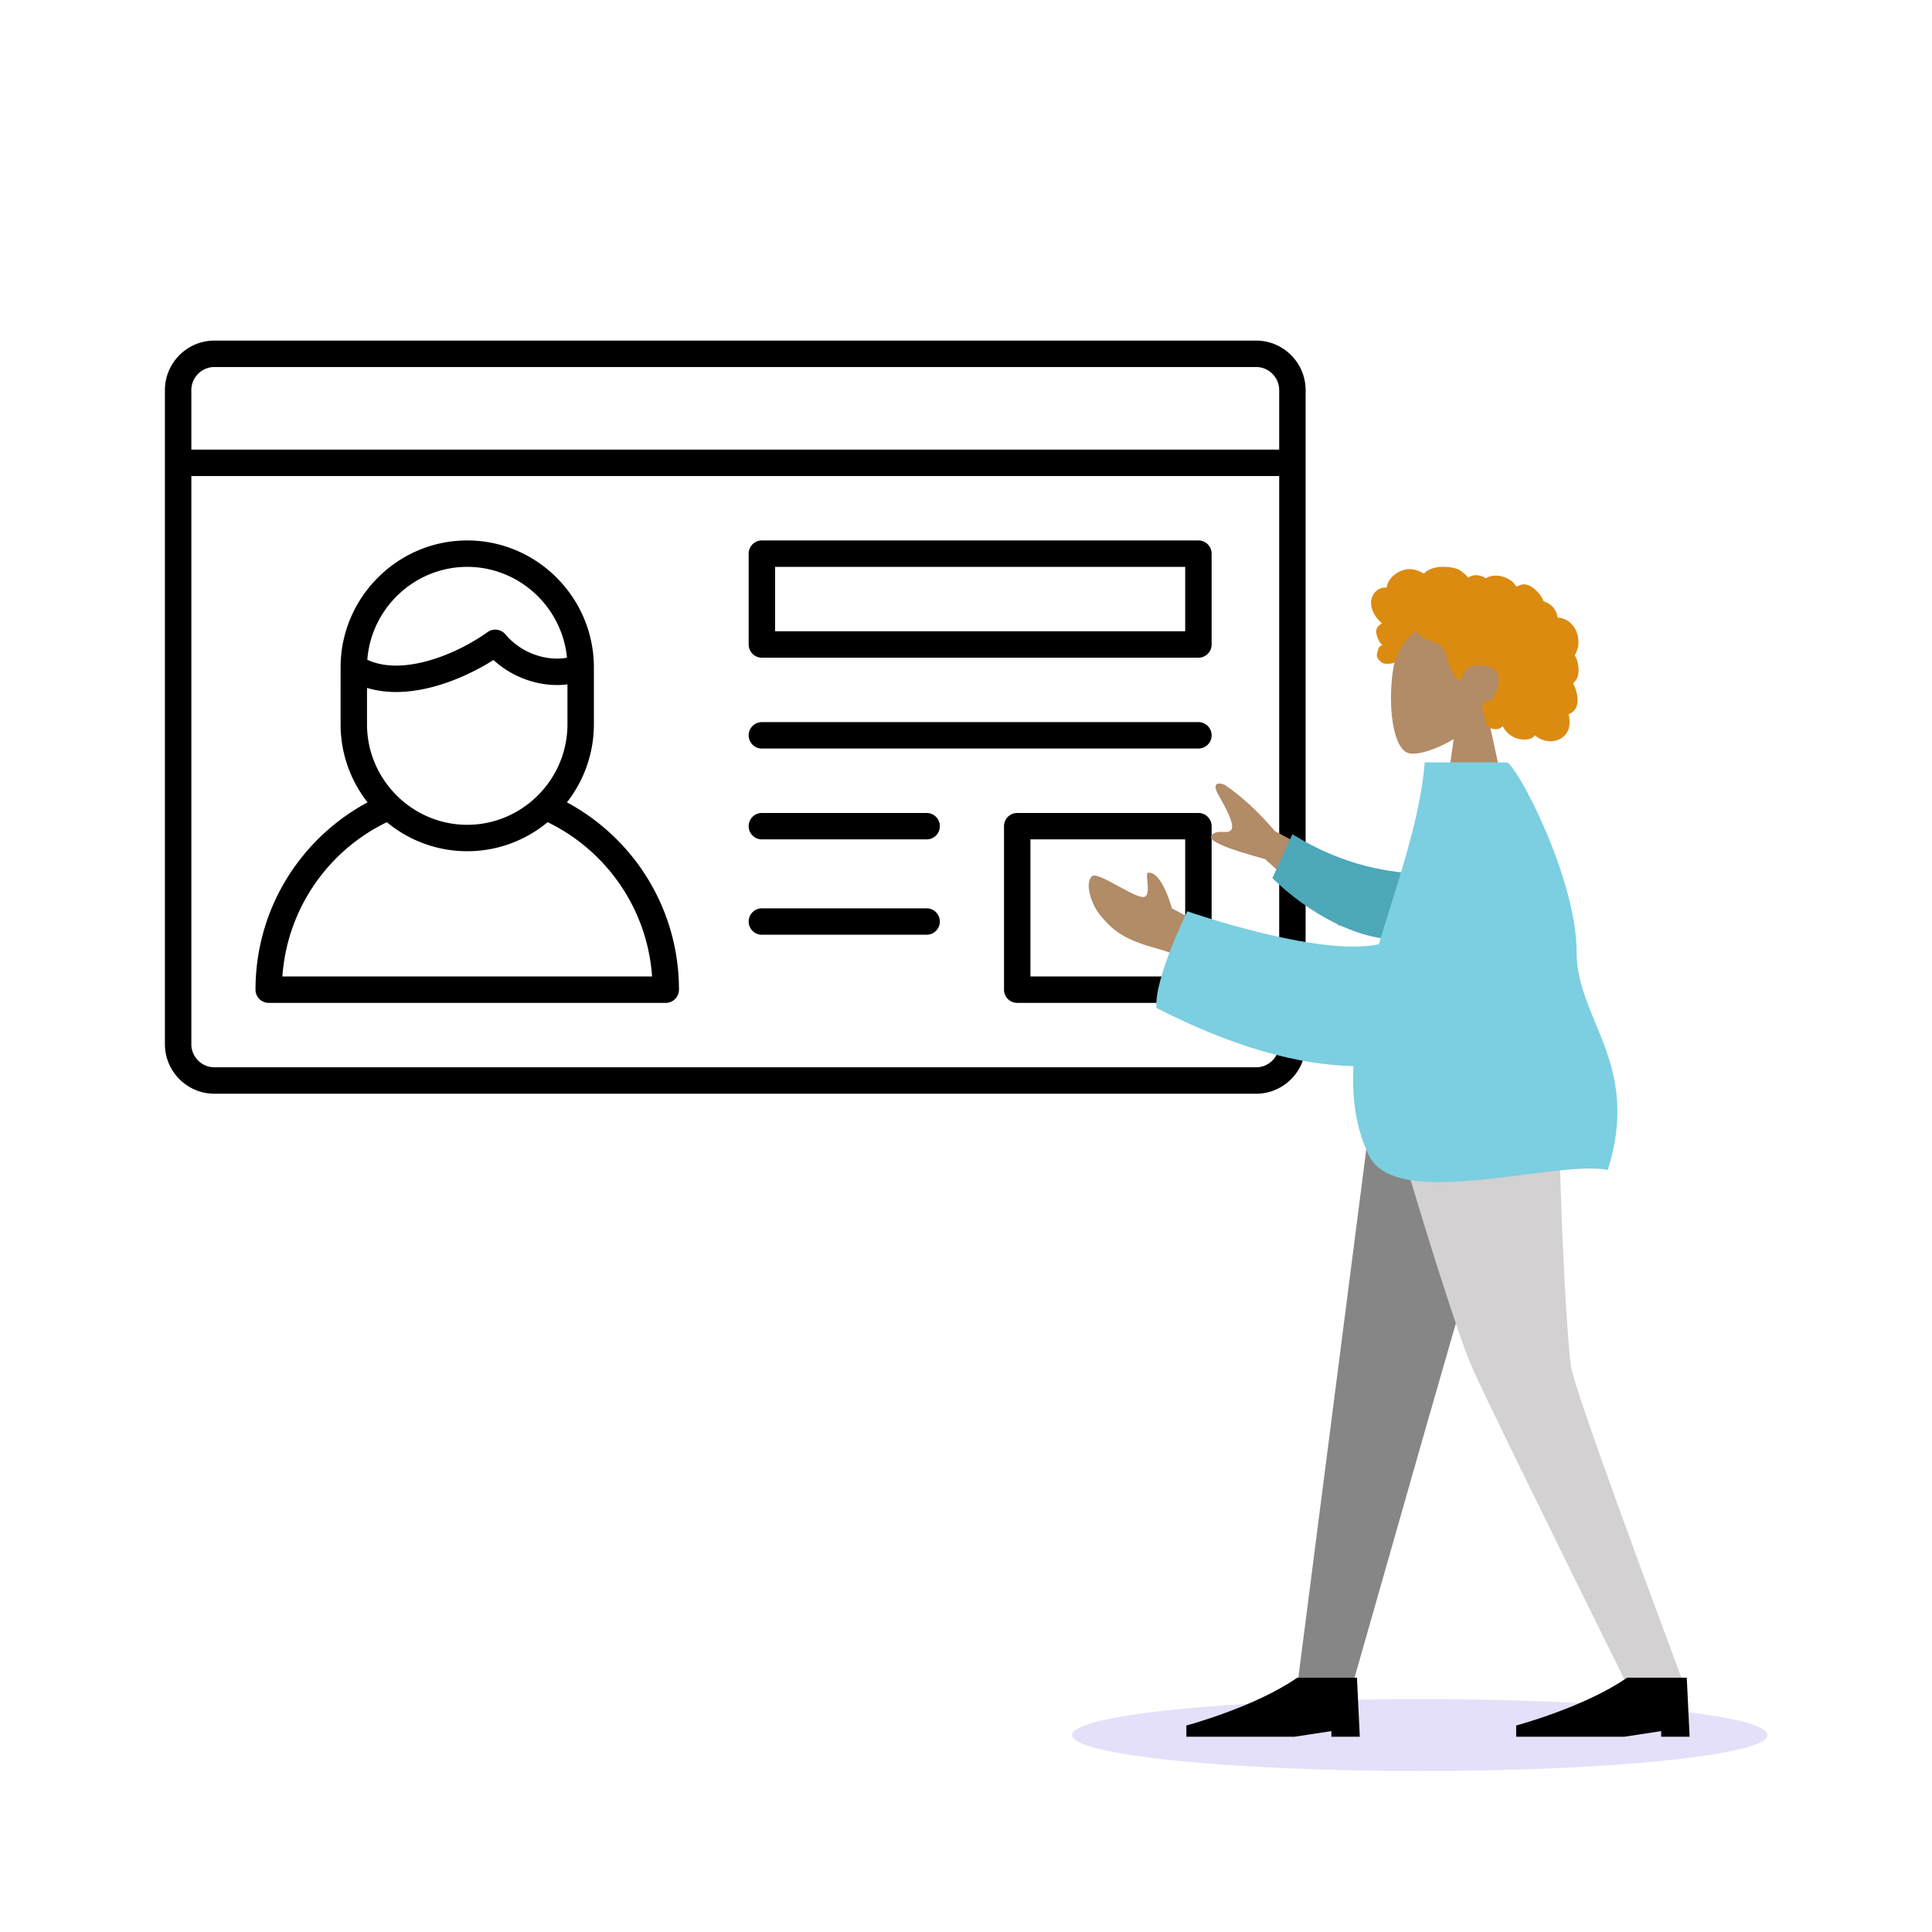
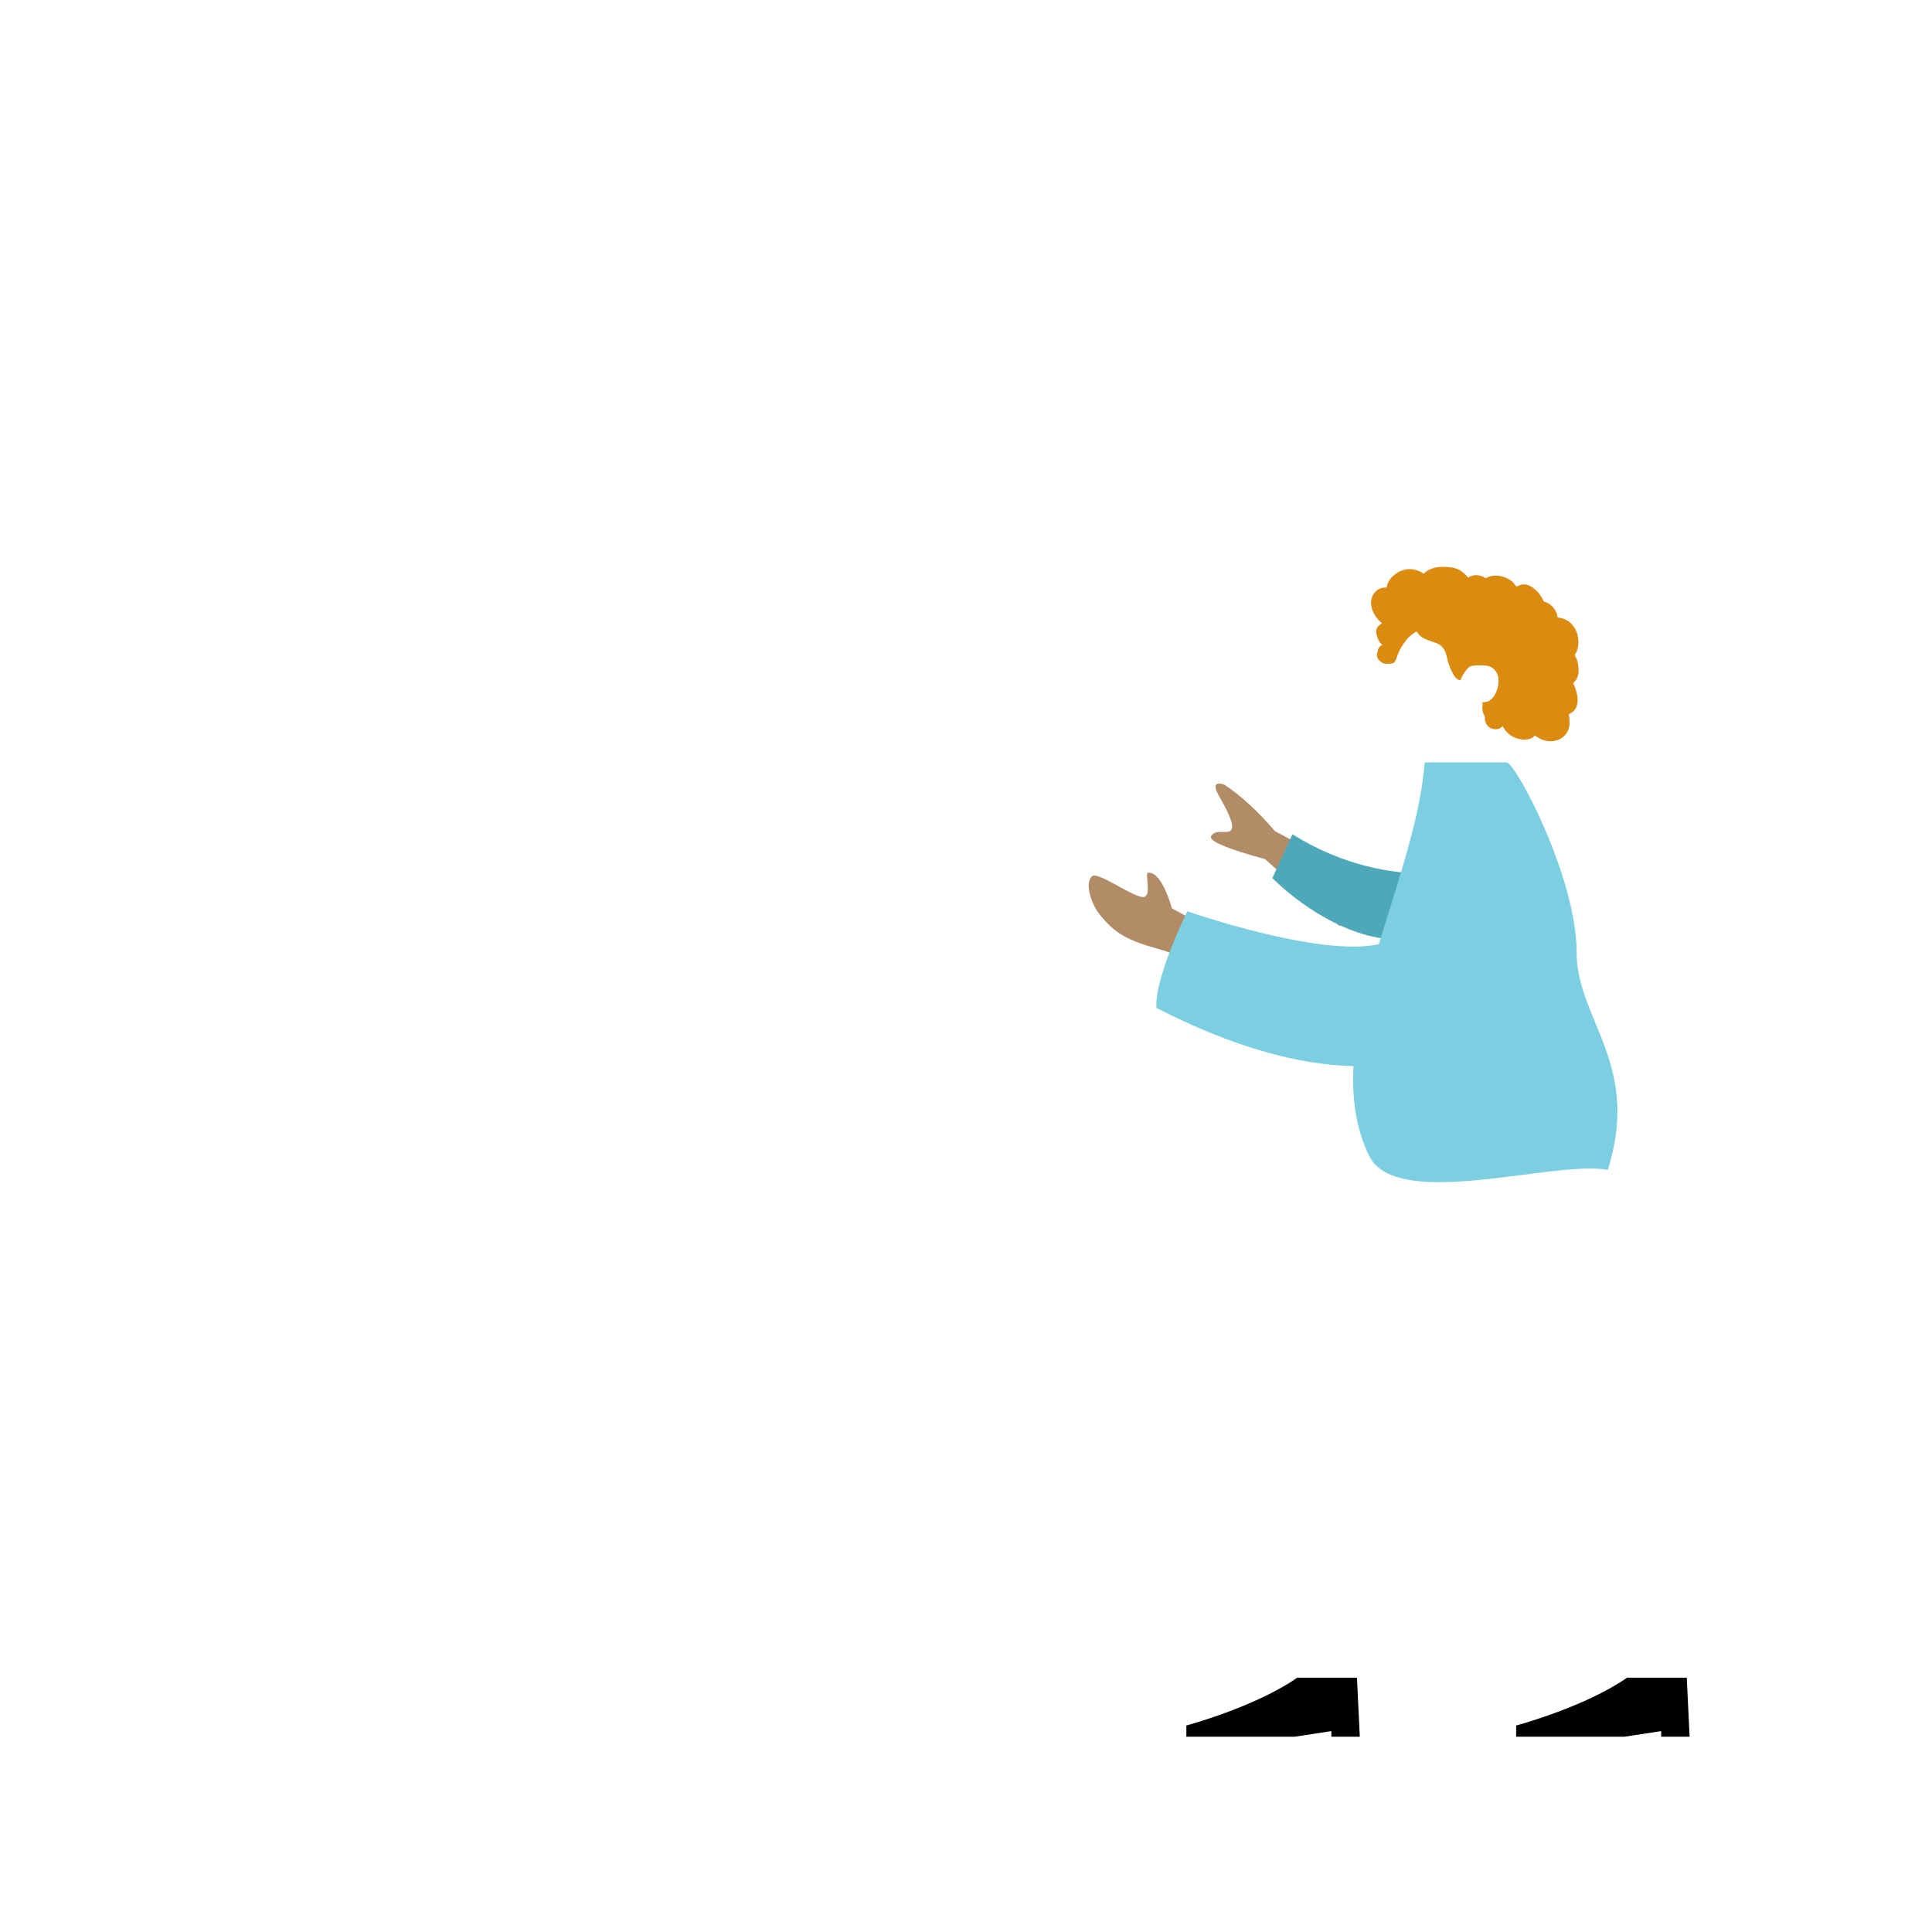
<svg xmlns="http://www.w3.org/2000/svg" width="564" height="564" fill="none">
-   <path fill="#5232DB" d="M414.5 517c56.057 0 101.5-4.701 101.5-10.5S470.557 496 414.5 496 313 500.701 313 506.5 358.443 517 414.5 517" opacity=".15" />
-   <path fill="#000" fill-rule="evenodd" d="M62.579 107.143c-3.678 0-6.722 3.036-6.722 6.75v17.357H373.43v-17.357c0-3.713-3.043-6.75-6.721-6.75zm310.85 31.821H55.857v165.858c0 3.713 3.044 6.75 6.722 6.75h304.129c3.678 0 6.721-3.037 6.721-6.75zM48.143 113.893c0-7.954 6.477-14.464 14.436-14.464h304.129c7.959 0 14.435 6.511 14.435 14.464v190.929c0 7.954-6.477 14.464-14.435 14.464H62.578c-7.957 0-14.435-6.51-14.435-14.464zm170.411 47.732a3.857 3.857 0 0 1 3.857-3.857h127.437a3.857 3.857 0 0 1 3.857 3.857v26.518a3.857 3.857 0 0 1-3.857 3.857H222.411a3.857 3.857 0 0 1-3.857-3.857zm7.714 3.858v18.803h119.723v-18.803zm-119.043 27.12c4.772 2.214 10.714 2.134 16.972.512 6.936-1.797 13.618-5.339 18.134-8.585a3.856 3.856 0 0 1 5.2.646c4.883 5.79 12.374 7.877 17.988 6.827-1.432-14.829-13.998-26.52-29.121-26.52-15.328 0-28.027 12.008-29.173 27.12m58.43 7.187c-7.206.926-15.466-1.498-21.602-7.12-4.906 3.114-11.248 6.184-17.92 7.913-6.066 1.572-12.786 2.127-18.993.229v10.621c0 16.142 13.184 29.348 29.258 29.348s29.257-13.206 29.257-29.348zm-66.229-4.96c0-20.383 16.618-37.061 36.972-37.061 20.353 0 36.971 16.678 36.971 37.061v16.603c0 8.578-2.944 16.501-7.87 22.8 19.461 10.431 32.706 31.001 32.706 54.676a3.857 3.857 0 0 1-3.857 3.858h-115.9a3.857 3.857 0 0 1-3.858-3.858c0-23.675 13.245-44.245 32.706-54.676-4.926-6.299-7.87-14.222-7.87-22.8zm13.5 45.19c-17.03 8.239-29.095 25.159-30.487 45.032h107.917c-1.392-19.873-13.457-36.793-30.487-45.032-6.393 5.289-14.576 8.475-23.471 8.475-8.896 0-17.079-3.186-23.472-8.475m105.628-25.357a3.857 3.857 0 0 1 3.857-3.858h127.437a3.857 3.857 0 0 1 0 7.715H222.411a3.857 3.857 0 0 1-3.857-3.857m74.545 26.518a3.857 3.857 0 0 1 3.857-3.857h52.892a3.857 3.857 0 0 1 3.857 3.857v47.729a3.857 3.857 0 0 1-3.857 3.857h-52.892a3.857 3.857 0 0 1-3.857-3.857zm7.714 3.857v40.015h45.177v-40.015zm-82.259-3.857a3.857 3.857 0 0 1 3.857-3.857h48.098a3.857 3.857 0 1 1 0 7.714h-48.098a3.857 3.857 0 0 1-3.857-3.857m0 27.84a3.857 3.857 0 0 1 3.857-3.857h48.098a3.857 3.857 0 1 1 0 7.714h-48.098a3.857 3.857 0 0 1-3.857-3.857" clip-rule="evenodd" />
-   <path fill="#B28B67" fill-rule="evenodd" d="M424.371 215.761c-5.375 3.204-10.656 4.752-13.135 4.12-6.216-1.585-6.788-24.073-1.978-32.939s29.536-12.729 30.782 4.836c.432 6.097-2.156 11.537-5.981 15.977l6.858 31.609h-19.92z" clip-rule="evenodd" />
  <path fill="#DC8B11" fill-rule="evenodd" d="M400.433 174.652c.413-1.434 1.522-2.662 3.017-3.026a4 4 0 0 1 1.111-.109c.133.005.171.043.233-.049.047-.069.048-.237.067-.317q.089-.377.225-.74c.313-.823.839-1.551 1.473-2.164 1.185-1.148 2.787-1.94 4.452-2.083.91-.078 1.815.068 2.676.361.446.152.878.341 1.299.55.127.062.538.37.665.35.141-.022.423-.367.537-.454 1.412-1.071 3.156-1.492 4.915-1.48 1.986.015 3.897.113 5.553 1.31a11 11 0 0 1 1.486 1.302q.141.15.272.309c.148.178.125.237.332.112a4.17 4.17 0 0 1 2.651-.589 6 6 0 0 1 1.6.447c.173.073.575.366.761.369.183.003.58-.269.769-.338a6.4 6.4 0 0 1 3.198-.293 8.3 8.3 0 0 1 3.135 1.22c.451.29.845.612 1.162 1.044.136.187.26.384.415.557.09.101.27.205.318.333-.029-.076 1.212-.549 1.329-.58a3.3 3.3 0 0 1 1.87.071c1.149.374 2.137 1.212 2.948 2.071.417.442.782.93 1.092 1.45q.222.374.408.766c.061.127.101.286.18.4.102.147.171.15.356.214.94.326 1.797.877 2.449 1.622a5.55 5.55 0 0 1 1.268 2.659c.011.057.017.296.051.327.047.043.236.024.308.032q.371.043.736.129a6 6 0 0 1 1.294.46c1.605.785 2.753 2.258 3.315 3.915.59 1.739.579 3.731-.125 5.437q-.17.415-.409.796c-.097.156-.129.156-.065.319.07.181.199.357.283.535.274.578.466 1.191.587 1.818.198 1.027.296 2.107.101 3.142a4.5 4.5 0 0 1-.491 1.379 4 4 0 0 1-.698.902c-.054.052-.124.098-.17.156-.111.141-.135.025-.077.233.08.29.262.577.374.86q.17.437.313.885c.193.604.355 1.219.457 1.844.195 1.201.161 2.481-.413 3.583a3.6 3.6 0 0 1-1.026 1.207 4 4 0 0 1-.673.405c-.122.057-.278.082-.334.198-.06.126.029.375.049.516.177 1.221.266 2.504-.102 3.701a5.12 5.12 0 0 1-2.049 2.721c-1.876 1.25-4.404 1.18-6.374.179a6.7 6.7 0 0 1-1.423-.967c-1.092 1.453-3.338 1.407-4.934.993-1.987-.516-3.582-1.883-4.501-3.679-1.257 1.513-3.894 1.022-4.765-.619a3.9 3.9 0 0 1-.402-1.292c-.033-.236-.012-.473-.037-.707-.031-.298-.232-.587-.348-.875-.225-.561-.365-1.14-.371-1.745-.003-.315.037-.623.068-.936.027-.282-.052-.545-.097-.823.51.083 1.131-.053 1.611-.199.471-.144.913-.521 1.246-.866.772-.802 1.244-1.852 1.567-2.897.708-2.295.418-5.047-1.916-6.306-1.087-.587-4.344-.585-5.639-.295-1.361.305-2.904 3.275-2.98 3.554-.047.173-.024.387-.184.502-.353.254-.935-.186-1.195-.403-.449-.374-.77-.872-1.047-1.377a17 17 0 0 1-1.436-3.482c-.265-.928-.435-1.886-.782-2.79-.345-.9-.889-1.704-1.735-2.214-.92-.555-1.975-.847-2.985-1.195-1.002-.346-1.986-.768-2.762-1.501a3.7 3.7 0 0 1-.474-.522c-.108-.15-.216-.437-.381-.532-.257-.147-.632.237-.854.376-1.096.689-2.01 1.649-2.748 2.697-.733 1.043-1.335 2.047-1.824 3.212-.362.864-.589 1.97-1.227 2.678-.284.316-2.401.507-3.087.231s-1.454-.992-1.684-1.441a2.22 2.22 0 0 1-.192-1.468c.06-.296.18-.573.247-.864.055-.244.106-.475.226-.698a1.74 1.74 0 0 1 1.087-.857 5 5 0 0 1-1.174-1.573c-.291-.619-.538-1.372-.607-2.051-.057-.552.03-1.123.336-1.597.32-.498.888-.822 1.379-1.132a8.9 8.9 0 0 1-1.92-2.068c-1.026-1.519-1.661-3.435-1.14-5.246" clip-rule="evenodd" />
-   <path fill="#868686" fill-rule="evenodd" d="m446.76 310.828-30.092 104.428-21.955 76.969H378.7l23.33-181.397z" clip-rule="evenodd" />
-   <path fill="#D3D1D1" fill-rule="evenodd" d="M454.807 310.828c.696 53.824 3.07 83.18 3.801 88.07q1.095 7.335 33.149 93.327h-16.588q-40.807-82.494-45.559-93.327c-3.168-7.221-12.945-36.578-27.67-88.07z" clip-rule="evenodd" />
  <path fill="#000" fill-rule="evenodd" d="m493.24 507-.83-17.236h-17.43c-12.397 8.618-32.37 13.953-32.37 13.953V507h31.54l10.79-1.641V507zm-96.28 0-.83-17.236H378.7c-12.397 8.618-32.37 13.953-32.37 13.953V507h31.54l10.79-1.641V507z" clip-rule="evenodd" />
  <path fill="#B28B67" fill-rule="evenodd" d="m372.166 242.607 29.89 16.084-11.038 11.64-21.718-19.538q-17.161-4.647-15.696-6.799c.823-1.21 2.152-1.168 3.375-1.129.953.03 1.843.058 2.381-.509 1.228-1.295-1.116-5.824-3.526-10.028-2.411-4.204.167-3.838 1.641-3.233q7.236 4.812 14.691 13.512m-30.051 22.569 13.129 7.086-.748 12.946s-8.503-6.031-15.819-8.035c-9.328-2.555-13.101-4.507-17.66-10.213-2.438-3.053-4.508-9.191-2.187-11.19.891-.767 4.208 1.045 7.594 2.893 2.58 1.409 5.199 2.839 6.813 3.165 2.172.44 1.918-2.327 1.714-4.538-.145-1.586-.265-2.886.557-2.51 3.843.064 6.607 10.396 6.607 10.396" clip-rule="evenodd" />
  <path fill="#4DA8BA" fill-rule="evenodd" d="M416.612 255.108c-10.469-.108-24.43-2.281-39.326-11.571l-5.85 12.818c10.275 10.019 24.723 18.251 37.355 17.902 9.956-.275 15.044-12.106 7.821-19.149" clip-rule="evenodd" />
  <path fill="#7BCFE0" fill-rule="evenodd" d="M444.848 342.927c9.953-1.275 19.098-2.447 24.517-1.399 6.081-19.403 1.032-31.62-3.629-42.897-2.81-6.798-5.478-13.254-5.484-20.736-.016-21.791-17.824-55.332-20.444-55.332h-23.893c-1.068 13.485-5.627 28.085-10.216 42.778-1.071 3.432-2.145 6.868-3.175 10.297-17.365 3.873-55.922-9.608-55.922-9.608s-9.734 19.786-8.999 28.212c22.442 11.518 41.678 16.654 57.525 16.993-.503 9.239.641 18.03 4.486 26.063 5.152 10.763 26.607 8.015 45.234 5.629" clip-rule="evenodd" />
</svg>